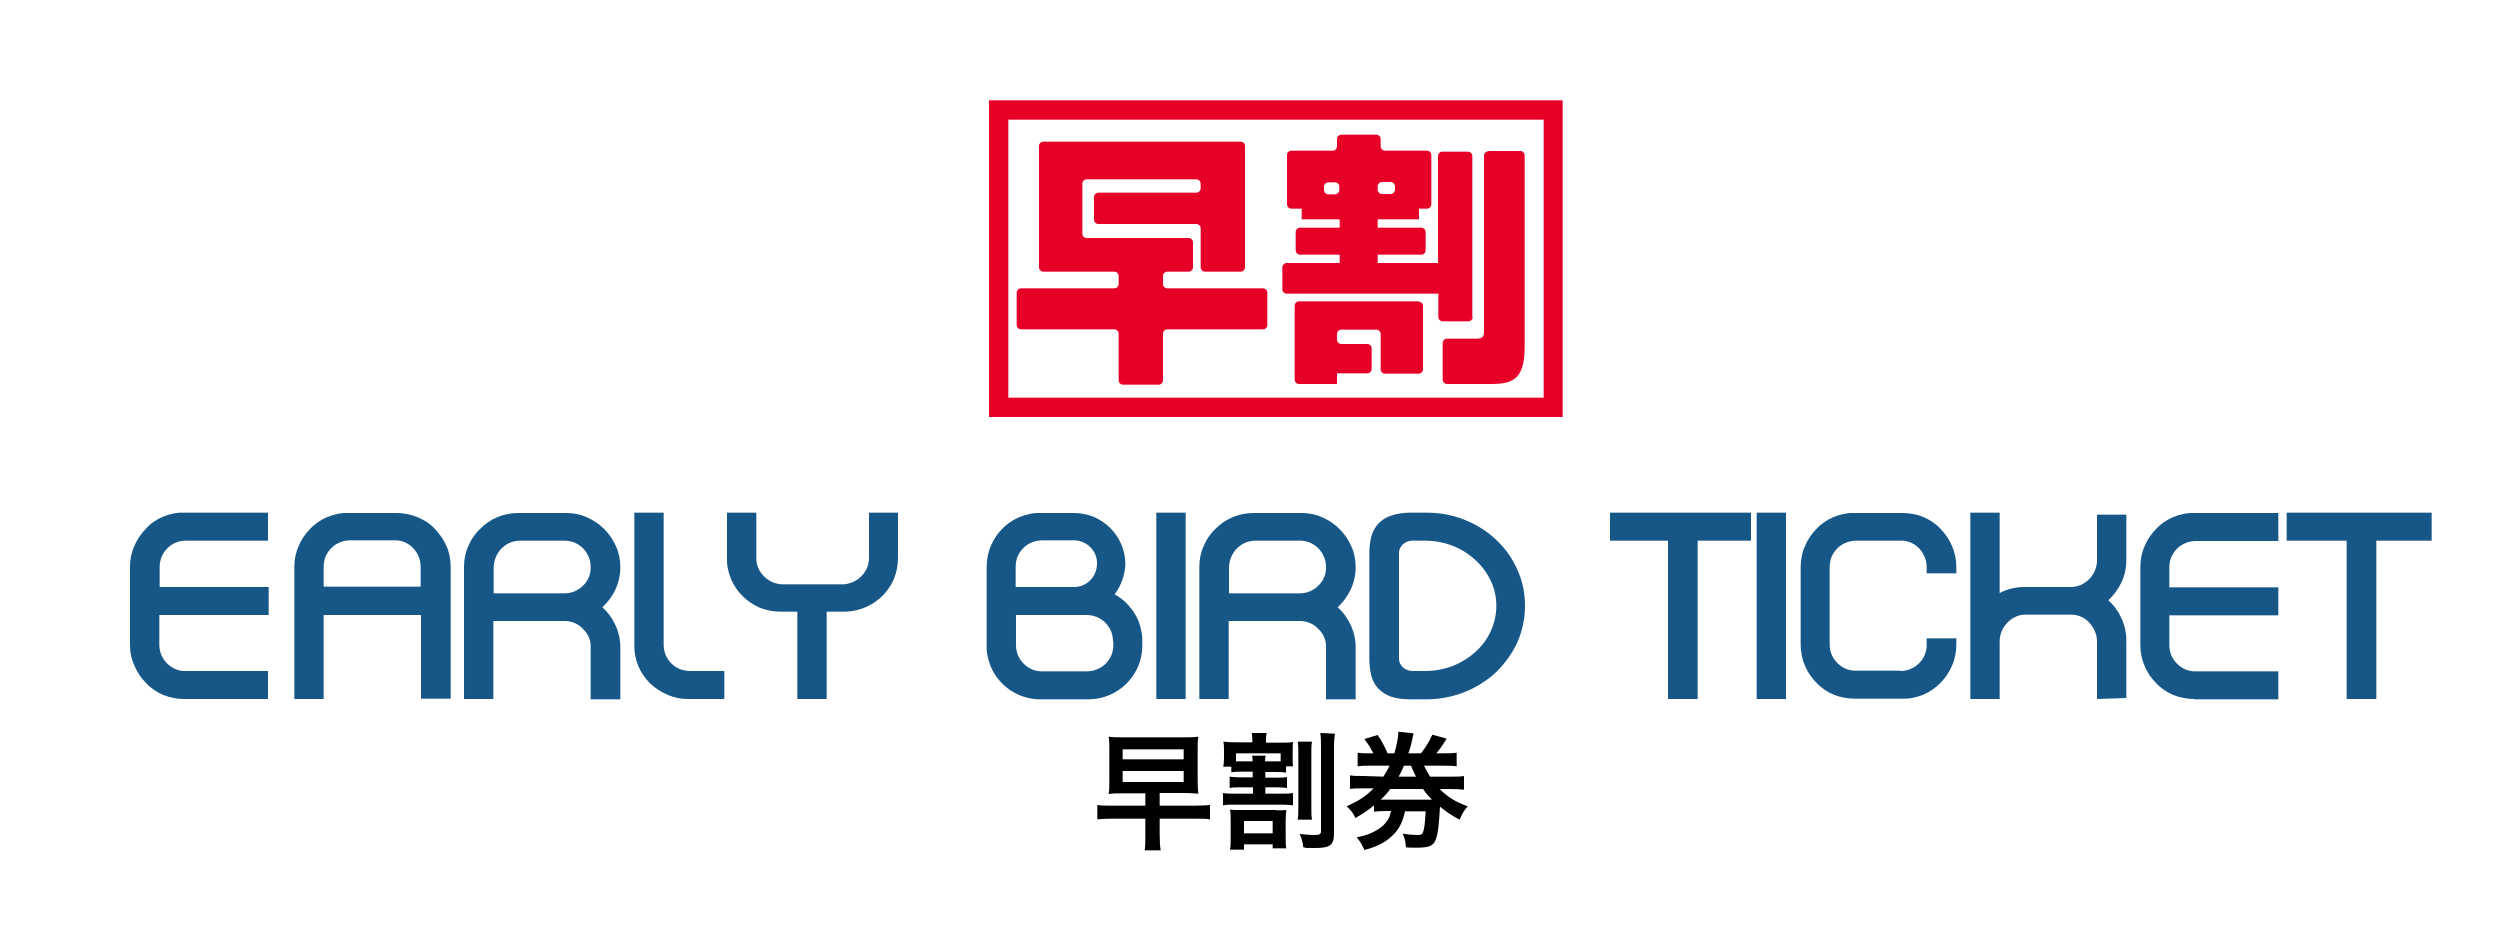
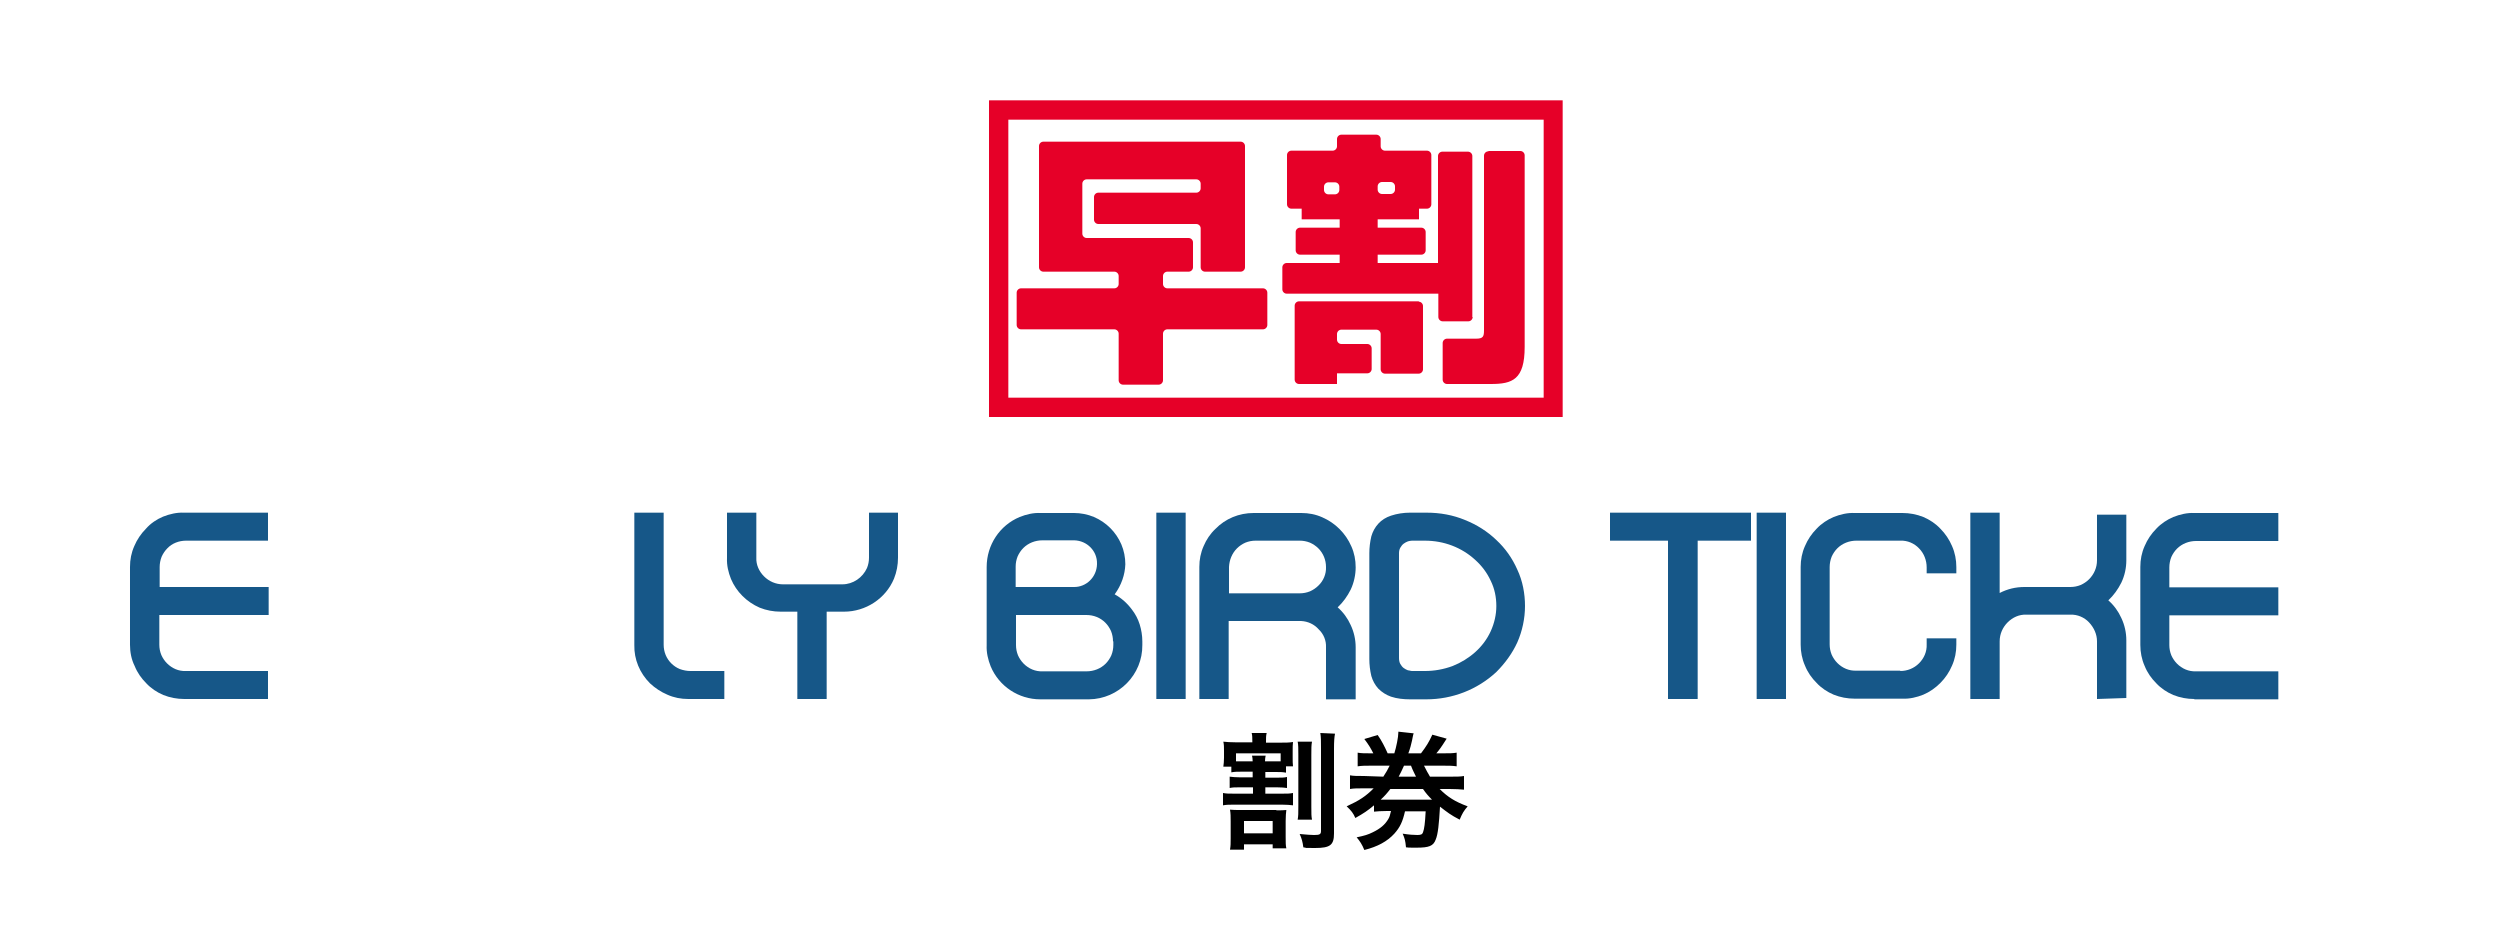
<svg xmlns="http://www.w3.org/2000/svg" viewBox="0 0 750 280">
  <path d="m0 0h750v280h-750z" fill="none" />
-   <path d="m337 238c-2 0-3 0-4.4.2.2-1.2.2-2.2.2-4.1v-9c0-1.9 0-2.9-.2-4.1 1.4.2 2.3.2 4.4.2h17.9c2.2 0 3.1 0 4.6-.2-.2 1.2-.2 2.2-.2 4v9.2c0 1.8.1 2.8.2 3.9-1.5-.1-2.4-.2-4.4-.2h-7.2v3.8h10.5c2.1 0 3.4-.1 4.6-.2v4.3c-1.3-.2-2.5-.2-4.6-.2h-10.5v4.6c0 2.2.1 3.6.3 4.9h-4.8c.2-1.1.2-2.7.2-4.9v-4.6h-9.8c-2.1 0-3.3.1-4.6.2v-4.3c1.2.2 2.5.2 4.6.2h9.8v-3.7zm-.2-10.2h18.3v-3h-18.3zm0 6.8h18.3v-3.3h-18.3z" />
  <path d="m372.8 231.5c-1.6 0-2.3 0-3.4.2v-1.7h-2.4c.1-.8.2-1.5.2-2.7v-2c0-1.2 0-1.9-.2-2.8 1.1.1 2 .2 3.9.2h4.8v-.2c0-1.1 0-1.9-.2-2.6h4.5c-.2.8-.2 1.4-.2 2.6v.3h3.9c2 0 3 0 4.2-.2-.1.8-.1 1.6-.1 2.7v1.9c0 1.1 0 1.9.1 2.7h-2.1v1.9c-1.1-.2-1.8-.2-3.3-.2h-2.9v1.7h3.5c1.4 0 2.1 0 3-.2v3.3c-.9-.1-1.4-.2-3-.2h-3.5v1.9h5c1.6 0 2.3 0 3.3-.2v3.7c-1-.1-1.7-.2-3.3-.2h-14.3c-1.4 0-2.4 0-3.4.2v-3.7c1 .2 1.7.2 3.4.2h5.6v-1.9h-3.9c-1.6 0-2.1 0-3.1.2v-3.4c.9.1 1.7.2 3.1.2h3.8v-1.7zm10.1 11.6c1.3 0 2.1 0 3-.1-.1.9-.2 1.7-.2 3.3v4.8c0 1.7 0 2.5.2 3.4h-4.1v-1.2h-8.6v1.6h-4.2c.2-1.1.2-1.9.2-3.4v-5.1c0-1.3 0-2.4-.2-3.5.9.1 1.9.1 3.2.1h10.7zm-7.1-14.7c0-.9-.1-1.2-.2-1.7h4.1c-.1.5-.2.9-.2 1.7h4.7v-2.4h-13.4v2.4zm-2.6 21.6h8.6v-3.7h-8.6zm20.4-27.5c-.2 1-.2 2-.2 4v15.4c0 2.2 0 3 .2 4h-4.3c.2-1.1.2-1.9.2-4.1v-15.3c0-2.1 0-3-.2-4zm6.9-2.4c-.2 1-.3 2.3-.3 4.6v25.3c0 3.5-1.1 4.4-5.7 4.4s-1.6 0-3.5-.2c-.2-1.6-.5-2.7-1.1-4 2.2.2 3.4.3 4.3.3 1.7 0 2.1-.2 2.1-1.2v-24.7c0-2.3 0-3.5-.2-4.7z" />
  <path d="m415 233c.8-1.2 1.3-2.1 1.9-3.3h-5.4c-1.9 0-2.9 0-4.2.2v-4.1c1.1.2 2.1.2 4.2.2h.5c-.7-1.4-1.4-2.6-2.7-4.3l4-1.2c1.2 1.7 2.1 3.5 3 5.5h2c.6-1.9 1.2-4.9 1.2-6.2v-.3l4.6.5c-.2.5-.3 1.3-.5 2.2-.2 1-.6 2.5-1.1 3.8h3.8c1.6-2.1 2.4-3.4 3.4-5.6l4.3 1.2c-1.9 3-2.2 3.3-3.1 4.4h1.8c2.1 0 3.1 0 4.3-.2v4.1c-1.3-.2-2.4-.2-4.3-.2h-5.5c.8 1.6 1.1 2.1 1.8 3.3h5.9c2.2 0 3.2 0 4.3-.2v4.1c-1.2-.1-2.4-.2-4.3-.2h-3c2.4 2.4 4.6 3.8 8.4 5.2-1.2 1.4-1.6 2.1-2.4 4-2.7-1.4-3.7-2.2-5.9-3.9-.3 5.2-.6 8.3-1.3 9.9-.7 1.9-2 2.4-5.7 2.4s-1.6 0-3.2-.1c-.2-2.1-.4-2.7-1-4.1 1.9.3 3.3.4 4.4.4s1.5-.2 1.7-.8c.4-1.1.6-2.6.8-6.3h-6.2c-.7 3.1-1.5 4.8-3.2 6.7-2.1 2.3-5 3.9-9 4.9-.7-1.7-1.3-2.6-2.3-3.8 2.4-.5 3.4-.8 4.8-1.5 2.3-1.1 3.7-2.3 4.7-4 .4-.7.5-1.1.8-2.4h-1.1c-1.8 0-2.9.1-4 .2v-1.9c-1.9 1.6-3.1 2.4-5.6 3.8-.6-1.4-1.2-2.2-2.6-3.5 3.9-1.8 5.7-3 8.1-5.4h-2.9c-2 0-3 0-4.2.2v-4.1c1.1.2 2.1.2 4.2.2zm2.1 3.7c-1 1.3-1.7 2.1-2.9 3.2h15.4c-1.1-1.1-1.8-1.9-2.7-3.2zm7.7-3.7c-.6-1.3-.9-1.7-1.5-3.3h-2.1c-.5 1.2-1 2.1-1.6 3.3z" />
  <g fill="#165788">
    <path d="m55.3 209.7c-2.2 0-4.3-.4-6.3-1.2-1.9-.8-3.7-2-5.1-3.5-1.5-1.5-2.7-3.2-3.5-5.2-1-2-1.4-4.2-1.4-6.4v-23.3c0-2.2.4-4.3 1.3-6.3.8-1.9 2-3.7 3.5-5.2 1.4-1.6 3.2-2.8 5.1-3.6 2-.8 4.2-1.3 6.3-1.2h25.2v8.4h-24.6c-2.1 0-4.2.8-5.6 2.3-.7.7-1.3 1.6-1.7 2.5-.4 1-.6 2.1-.6 3.1v6h32.7v8.4h-32.8v8.9c0 1.1.2 2.1.6 3.1.4.9 1 1.8 1.7 2.5 1.5 1.5 3.5 2.4 5.6 2.3h24.7v8.4z" />
-     <path d="m130.3 158.5c1.5 1.5 2.7 3.3 3.6 5.2.9 2 1.3 4.2 1.3 6.3v39.6h-8.9v-25.1h-29.2v25.2h-8.8v-39.6c0-2.2.4-4.3 1.3-6.3.8-1.9 2-3.7 3.5-5.2 1.4-1.5 3.2-2.7 5.1-3.5 2-.8 4.2-1.3 6.3-1.2h14.3c2.2 0 4.3.4 6.3 1.2s3.8 1.9 5.2 3.4m-4.1 11.6c0-2.1-.8-4.2-2.3-5.7-1.4-1.5-3.5-2.4-5.6-2.3h-13.2c-2.1 0-4.2.8-5.7 2.3-.7.7-1.3 1.6-1.7 2.5-.4 1-.6 2.1-.6 3.1v6h29.1z" />
-     <path d="m177.2 209.7v-15.5c.1-2-.7-4-2.2-5.4-1.3-1.5-3.2-2.4-5.3-2.5h-21.7v23.4h-8.8v-39.6c0-2.2.4-4.3 1.3-6.3.8-1.9 2-3.7 3.5-5.1 3-3.1 7.1-4.8 11.5-4.8h14.3c2.2 0 4.3.4 6.3 1.3 3.9 1.7 7 4.8 8.7 8.7.9 2 1.3 4.1 1.3 6.3s-.5 4.6-1.5 6.7c-.9 2-2.3 3.8-3.9 5.3 1.7 1.5 3 3.3 3.9 5.3 1 2.1 1.5 4.4 1.5 6.7v15.6h-8.9zm-7.9-31.7c1.1 0 2.1-.2 3.1-.6.9-.4 1.8-1 2.5-1.7 1.5-1.4 2.4-3.5 2.3-5.6 0-2.1-.8-4.1-2.3-5.6-.7-.7-1.6-1.3-2.5-1.7-1-.4-2-.6-3.1-.6h-13.2c-1.1 0-2.1.2-3.1.6-.9.4-1.8 1-2.5 1.7-1.5 1.5-2.3 3.5-2.4 5.6v7.9z" />
    <path d="m207.1 201.3h10.2v8.4h-10.8c-2.2 0-4.3-.4-6.3-1.3-1.9-.8-3.7-2-5.2-3.4-3.1-3.1-4.8-7.2-4.7-11.5v-39.7h8.8v39.6c0 1.1.2 2.1.6 3.1.8 1.9 2.3 3.4 4.2 4.2 1.1.4 2.2.6 3.2.6" />
    <path d="m260.6 153.8h8.8v13.5c0 2.2-.4 4.3-1.2 6.3-2.5 6-8.5 9.9-15 9.9h-5.2v26.2h-8.8v-26.2h-5c-2.2 0-4.3-.4-6.3-1.2-3.9-1.7-7-4.8-8.6-8.6-.8-2-1.3-4.1-1.2-6.3v-13.6h8.8v13.5c-.1 2.1.8 4.1 2.3 5.6s3.5 2.4 5.7 2.4h17.8c3.2 0 6.1-2 7.4-4.9.4-1 .6-2 .6-3.1v-13.5z" />
    <path d="m334.4 178.3c2 1.1 3.8 2.7 5.2 4.6 1 1.3 1.8 2.8 2.3 4.4s.8 3.4.8 5.1v1.1c.1 8.9-7.1 16.2-16 16.3h-14.6c-6.5 0-12.4-3.9-14.9-9.9-.8-2-1.3-4.2-1.2-6.3v-23.5c0-6.6 3.9-12.5 9.9-15 2-.8 4.1-1.3 6.3-1.2h10c2 0 4.1.4 6 1.2 3.7 1.6 6.6 4.5 8.2 8.2.8 1.9 1.2 3.9 1.2 6-.1 3.1-1.2 6.3-3.2 9m-29.6-2.2h17.3c3.8.1 6.9-3 7-6.8v-.2c.1-3.8-3-6.9-6.8-7h-9.6c-2.1 0-4.2.8-5.7 2.3-.7.7-1.3 1.6-1.7 2.5-.4 1-.6 2-.6 3.1v6.1zm29.1 16.3c0-1.1-.2-2.1-.6-3.1-.4-.9-1-1.8-1.7-2.5-1.5-1.5-3.5-2.3-5.7-2.3h-21.1v9c0 1.1.2 2.1.6 3.1.4.9 1 1.8 1.7 2.5 1.5 1.5 3.5 2.4 5.7 2.3h13.2c2.1 0 4.2-.8 5.7-2.3.7-.7 1.3-1.6 1.7-2.5.4-1 .6-2 .6-3.1v-1.1z" />
    <path d="m346.9 153.8h8.8v55.9h-8.8z" />
    <path d="m397.8 209.7v-15.5c.1-2-.7-4-2.2-5.4-1.3-1.5-3.2-2.4-5.3-2.5h-21.7v23.4h-8.8v-39.6c0-2.2.4-4.3 1.3-6.3.8-1.9 2-3.7 3.5-5.1 3-3.1 7.1-4.8 11.5-4.8h14.3c2.2 0 4.3.4 6.3 1.3 3.9 1.7 7 4.8 8.7 8.7.9 2 1.3 4.1 1.3 6.3s-.5 4.6-1.5 6.7c-1 2-2.3 3.8-3.9 5.3 1.7 1.5 3 3.3 3.9 5.3 1 2.1 1.5 4.4 1.5 6.7v15.6h-8.9zm-7.9-31.7c1.1 0 2.1-.2 3.1-.6.9-.4 1.8-1 2.5-1.7 1.5-1.4 2.4-3.5 2.3-5.6 0-2.1-.8-4.1-2.3-5.6-.7-.7-1.6-1.3-2.5-1.7-1-.4-2-.6-3.1-.6h-13.2c-1.1 0-2.1.2-3.1.6-.9.4-1.8 1-2.5 1.7-1.5 1.5-2.3 3.5-2.4 5.6v7.9z" />
    <path d="m428 153.8c4 0 7.9.7 11.5 2.2 3.5 1.4 6.7 3.4 9.4 6 2.7 2.5 4.8 5.5 6.3 8.9 1.6 3.4 2.3 7.2 2.3 10.9s-.8 7.5-2.3 10.9c-1.5 3.3-3.7 6.3-6.3 8.9-5.7 5.3-13.2 8.2-21 8.2h-4.9c-1.9 0-3.9-.2-5.7-.8-1.4-.5-2.7-1.3-3.8-2.4-1-1.1-1.7-2.4-2.1-3.8-.4-1.7-.6-3.4-.6-5.1v-31.7c0-1.7.2-3.4.6-5.1.4-1.4 1.1-2.7 2.1-3.8s2.3-1.9 3.8-2.4c1.8-.6 3.8-.9 5.7-.9zm-4.4 8.4c-.4 0-.8.1-1.2.2-.5.2-.9.4-1.3.7s-.7.7-1 1.2-.4 1.1-.4 1.7v31.4c0 .6.1 1.3.4 1.8s.6.9 1 1.2.8.5 1.3.7c.4 0 .8.2 1.2.2h3.9c2.8 0 5.6-.5 8.3-1.5 2.5-1 4.8-2.4 6.8-4.2 1.9-1.7 3.5-3.8 4.6-6.2s1.7-5 1.7-7.6-.5-5.2-1.7-7.6c-1.1-2.4-2.7-4.5-4.6-6.2-4.1-3.8-9.5-5.8-15.1-5.8z" />
    <path d="m500.4 209.7v-47.5h-17.4v-8.4h42.3v8.4h-16v47.5z" />
    <path d="m527 153.8h8.8v55.9h-8.8z" />
    <path d="m570.1 201.3c2.1 0 4.1-.8 5.6-2.3s2.4-3.5 2.3-5.7v-1.8h8.9v1.9c0 2.2-.4 4.3-1.3 6.3-.8 1.9-2 3.7-3.5 5.2s-3.2 2.7-5.1 3.5c-2 .8-4.1 1.3-6.3 1.2h-14.3c-2.2 0-4.3-.4-6.3-1.2-1.9-.8-3.7-2-5.1-3.5-1.5-1.5-2.7-3.2-3.5-5.2-.9-2-1.3-4.2-1.3-6.3v-23.3c0-2.2.4-4.3 1.3-6.3.8-1.9 2-3.7 3.5-5.2 1.4-1.5 3.2-2.7 5.1-3.5 2-.8 4.2-1.3 6.3-1.2h14.3c2.2 0 4.3.4 6.3 1.2 1.9.8 3.7 2 5.1 3.5 1.5 1.5 2.7 3.3 3.5 5.2.9 2 1.3 4.2 1.3 6.3v1.9h-8.9v-1.8c0-2.1-.8-4.2-2.3-5.7-1.4-1.5-3.5-2.4-5.6-2.3h-13.2c-2.1 0-4.2.8-5.7 2.3-.7.7-1.3 1.6-1.7 2.5-.4 1-.6 2.1-.6 3.1v23.2c0 1.1.2 2.1.6 3.1.4.9 1 1.8 1.7 2.5 1.5 1.5 3.5 2.4 5.7 2.3h13.2z" />
    <path d="m629.1 209.7v-17.3c0-2.1-.9-4.1-2.4-5.7-1.4-1.5-3.5-2.4-5.6-2.3h-13.2c-2.1-.1-4.1.8-5.6 2.3s-2.4 3.5-2.4 5.7v17.3h-8.8v-55.9h8.8v24.1c2.3-1.2 4.8-1.8 7.4-1.8h13.8c1.1 0 2.1-.2 3.1-.6.9-.4 1.8-1 2.5-1.7 1.5-1.5 2.4-3.5 2.4-5.7v-13.7h8.8v13.7c0 2.3-.5 4.6-1.5 6.7-1 2-2.3 3.8-3.9 5.3 1.7 1.5 3 3.3 3.9 5.3 1 2.1 1.5 4.4 1.5 6.7v17.3z" />
    <path d="m658.3 209.7c-2.2 0-4.3-.4-6.3-1.2-1.9-.8-3.7-2-5.1-3.5-1.5-1.5-2.7-3.2-3.5-5.2-.9-2-1.3-4.2-1.3-6.3v-23.4c0-2.2.4-4.3 1.3-6.3.8-1.9 2-3.7 3.5-5.2 1.4-1.5 3.2-2.7 5.1-3.5 2-.8 4.2-1.3 6.3-1.2h25.2v8.4h-24.7c-2.1 0-4.2.8-5.7 2.3-.7.7-1.3 1.6-1.7 2.5-.4 1-.6 2.1-.6 3.1v6h32.7v8.4h-32.7v8.9c0 1.1.2 2.1.6 3.1.4.9 1 1.8 1.7 2.5 1.5 1.5 3.5 2.4 5.7 2.3h24.7v8.4h-25.2z" />
-     <path d="m704 209.7v-47.5h-18v-8.4h43.5v8.4h-16.6v47.5z" />
  </g>
  <path d="m468.8 125.1h-172.1v-95h172.1v94.9zm-166.3-5.8h160.6v-83.4h-160.6v83.5z" fill="#e60028" />
  <path d="m425.7 90.4h-36c-.7 0-1.3.6-1.3 1.3v22.2c0 .7.6 1.3 1.3 1.3h11.4v-3.2h9.1c.7 0 1.3-.6 1.3-1.3v-6.2c0-.7-.6-1.3-1.3-1.3h-7.8c-.7 0-1.3-.6-1.3-1.3v-1.7c0-.7.6-1.3 1.3-1.3h10.5c.7 0 1.3.6 1.3 1.3v10.6c0 .7.6 1.3 1.3 1.3h10.1c.7 0 1.3-.6 1.3-1.3v-19c0-.7-.6-1.3-1.3-1.3z" fill="#e60028" />
  <path d="m446.5 45.4c-.7 0-1.3.6-1.3 1.3v52.4c0 1.9-.3 2.5-2.4 2.5h-8.7c-.7 0-1.3.6-1.3 1.3v11c0 .7.6 1.3 1.3 1.3h13.2c6.4 0 10.1-1.3 10.1-11.1v-57.5c0-.7-.6-1.3-1.3-1.3h-9.5z" fill="#e60028" />
  <path d="m441.7 95.1v-48.3c0-.7-.6-1.3-1.3-1.3h-7.7c-.7 0-1.3.6-1.3 1.3v32.1h-18.1v-2.5h13.1c.7 0 1.3-.6 1.3-1.3v-5.5c0-.7-.6-1.3-1.3-1.3h-13.1v-2.5h12.4v-3.2h2.4c.7 0 1.3-.6 1.3-1.3v-14.8c0-.7-.6-1.3-1.3-1.3h-12.6c-.7 0-1.3-.6-1.3-1.3v-2.2c0-.7-.6-1.3-1.3-1.3h-10.5c-.7 0-1.3.6-1.3 1.3v2.2c0 .7-.6 1.3-1.3 1.3h-12.4c-.7 0-1.3.6-1.3 1.3v14.8c0 .7.6 1.3 1.3 1.3h3.1v3.2h11.4v2.5h-11.9c-.7 0-1.3.6-1.3 1.3v5.5c0 .7.6 1.3 1.3 1.3h11.9v2.5h-15.9c-.7 0-1.3.6-1.3 1.3v6.6c0 .7.6 1.3 1.3 1.3h45.5v7c0 .7.6 1.3 1.3 1.3h7.7c.7 0 1.3-.6 1.3-1.3zm-27.1-40.5h2.6c.7 0 1.3.6 1.3 1.3v1c0 .7-.6 1.3-1.3 1.3h-2.6c-.7 0-1.3-.6-1.3-1.3v-1c0-.7.6-1.3 1.3-1.3zm-14.1 3.7h-2c-.7 0-1.3-.6-1.3-1.3v-1c0-.7.6-1.3 1.3-1.3h2c.7 0 1.3.6 1.3 1.3v1c0 .7-.6 1.3-1.3 1.3z" fill="#e60028" />
  <path d="m348.9 85.2v-2.4c0-.7.6-1.3 1.3-1.3h6.4c.7 0 1.3-.6 1.3-1.3v-7.5c0-.7-.6-1.3-1.3-1.3h-30.6c-.7 0-1.3-.6-1.3-1.3v-2.9-9.4-2.7c0-.7.6-1.3 1.3-1.3h32.9c.7 0 1.3.6 1.3 1.3v1.4c0 .7-.6 1.3-1.3 1.3h-29.4c-.7 0-1.3.6-1.3 1.3v6.8c0 .7.6 1.3 1.3 1.3h29.4c.7 0 1.3.6 1.3 1.3v11.7c0 .7.6 1.3 1.3 1.3h10.7c.7 0 1.3-.6 1.3-1.3v-36.4c0-.7-.6-1.3-1.3-1.3h-59.2c-.7 0-1.3.6-1.3 1.3v36.4c0 .7.6 1.3 1.3 1.3h21.3c.7 0 1.3.6 1.3 1.3v2.4c0 .7-.6 1.3-1.3 1.3h-28c-.7 0-1.3.6-1.3 1.3v9.7c0 .7.6 1.3 1.3 1.3h28c.7 0 1.3.6 1.3 1.3v14c0 .7.6 1.3 1.3 1.3h10.7c.7 0 1.3-.6 1.3-1.3v-14c0-.7.6-1.3 1.3-1.3h28.7c.7 0 1.3-.6 1.3-1.3v-9.7c0-.7-.6-1.3-1.3-1.3h-28.7c-.7 0-1.3-.6-1.3-1.3z" fill="#e60028" />
</svg>